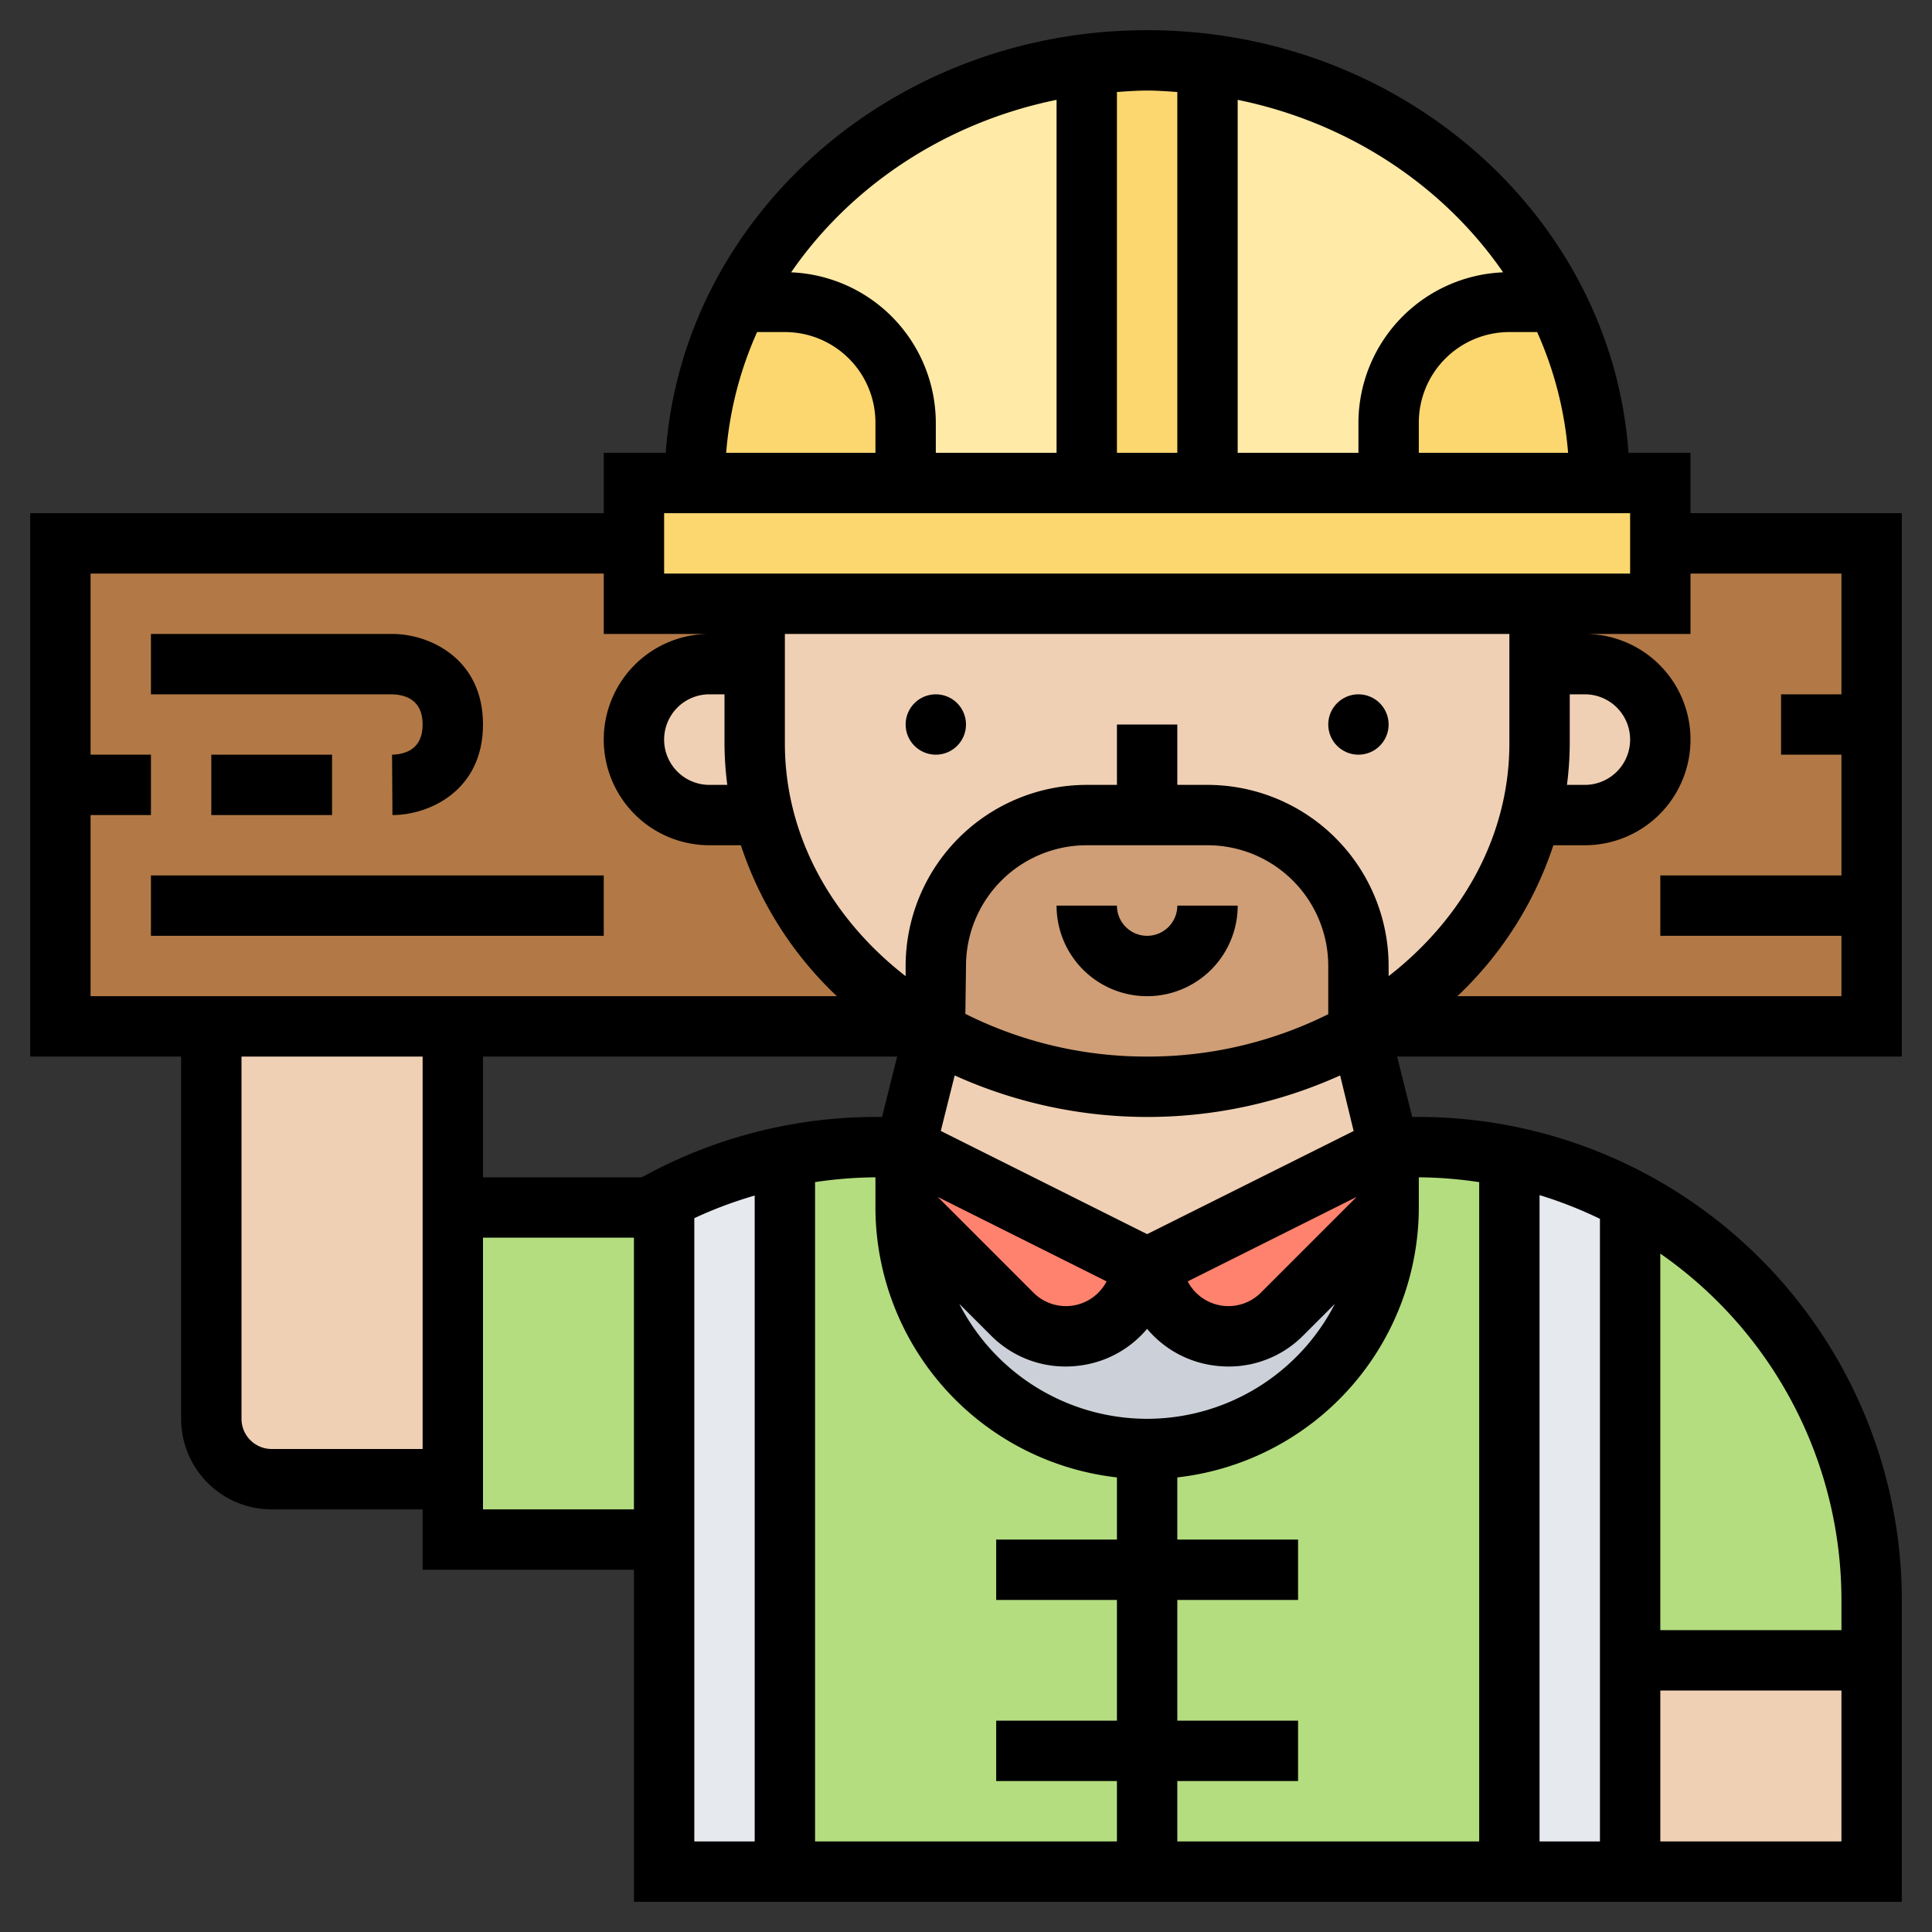
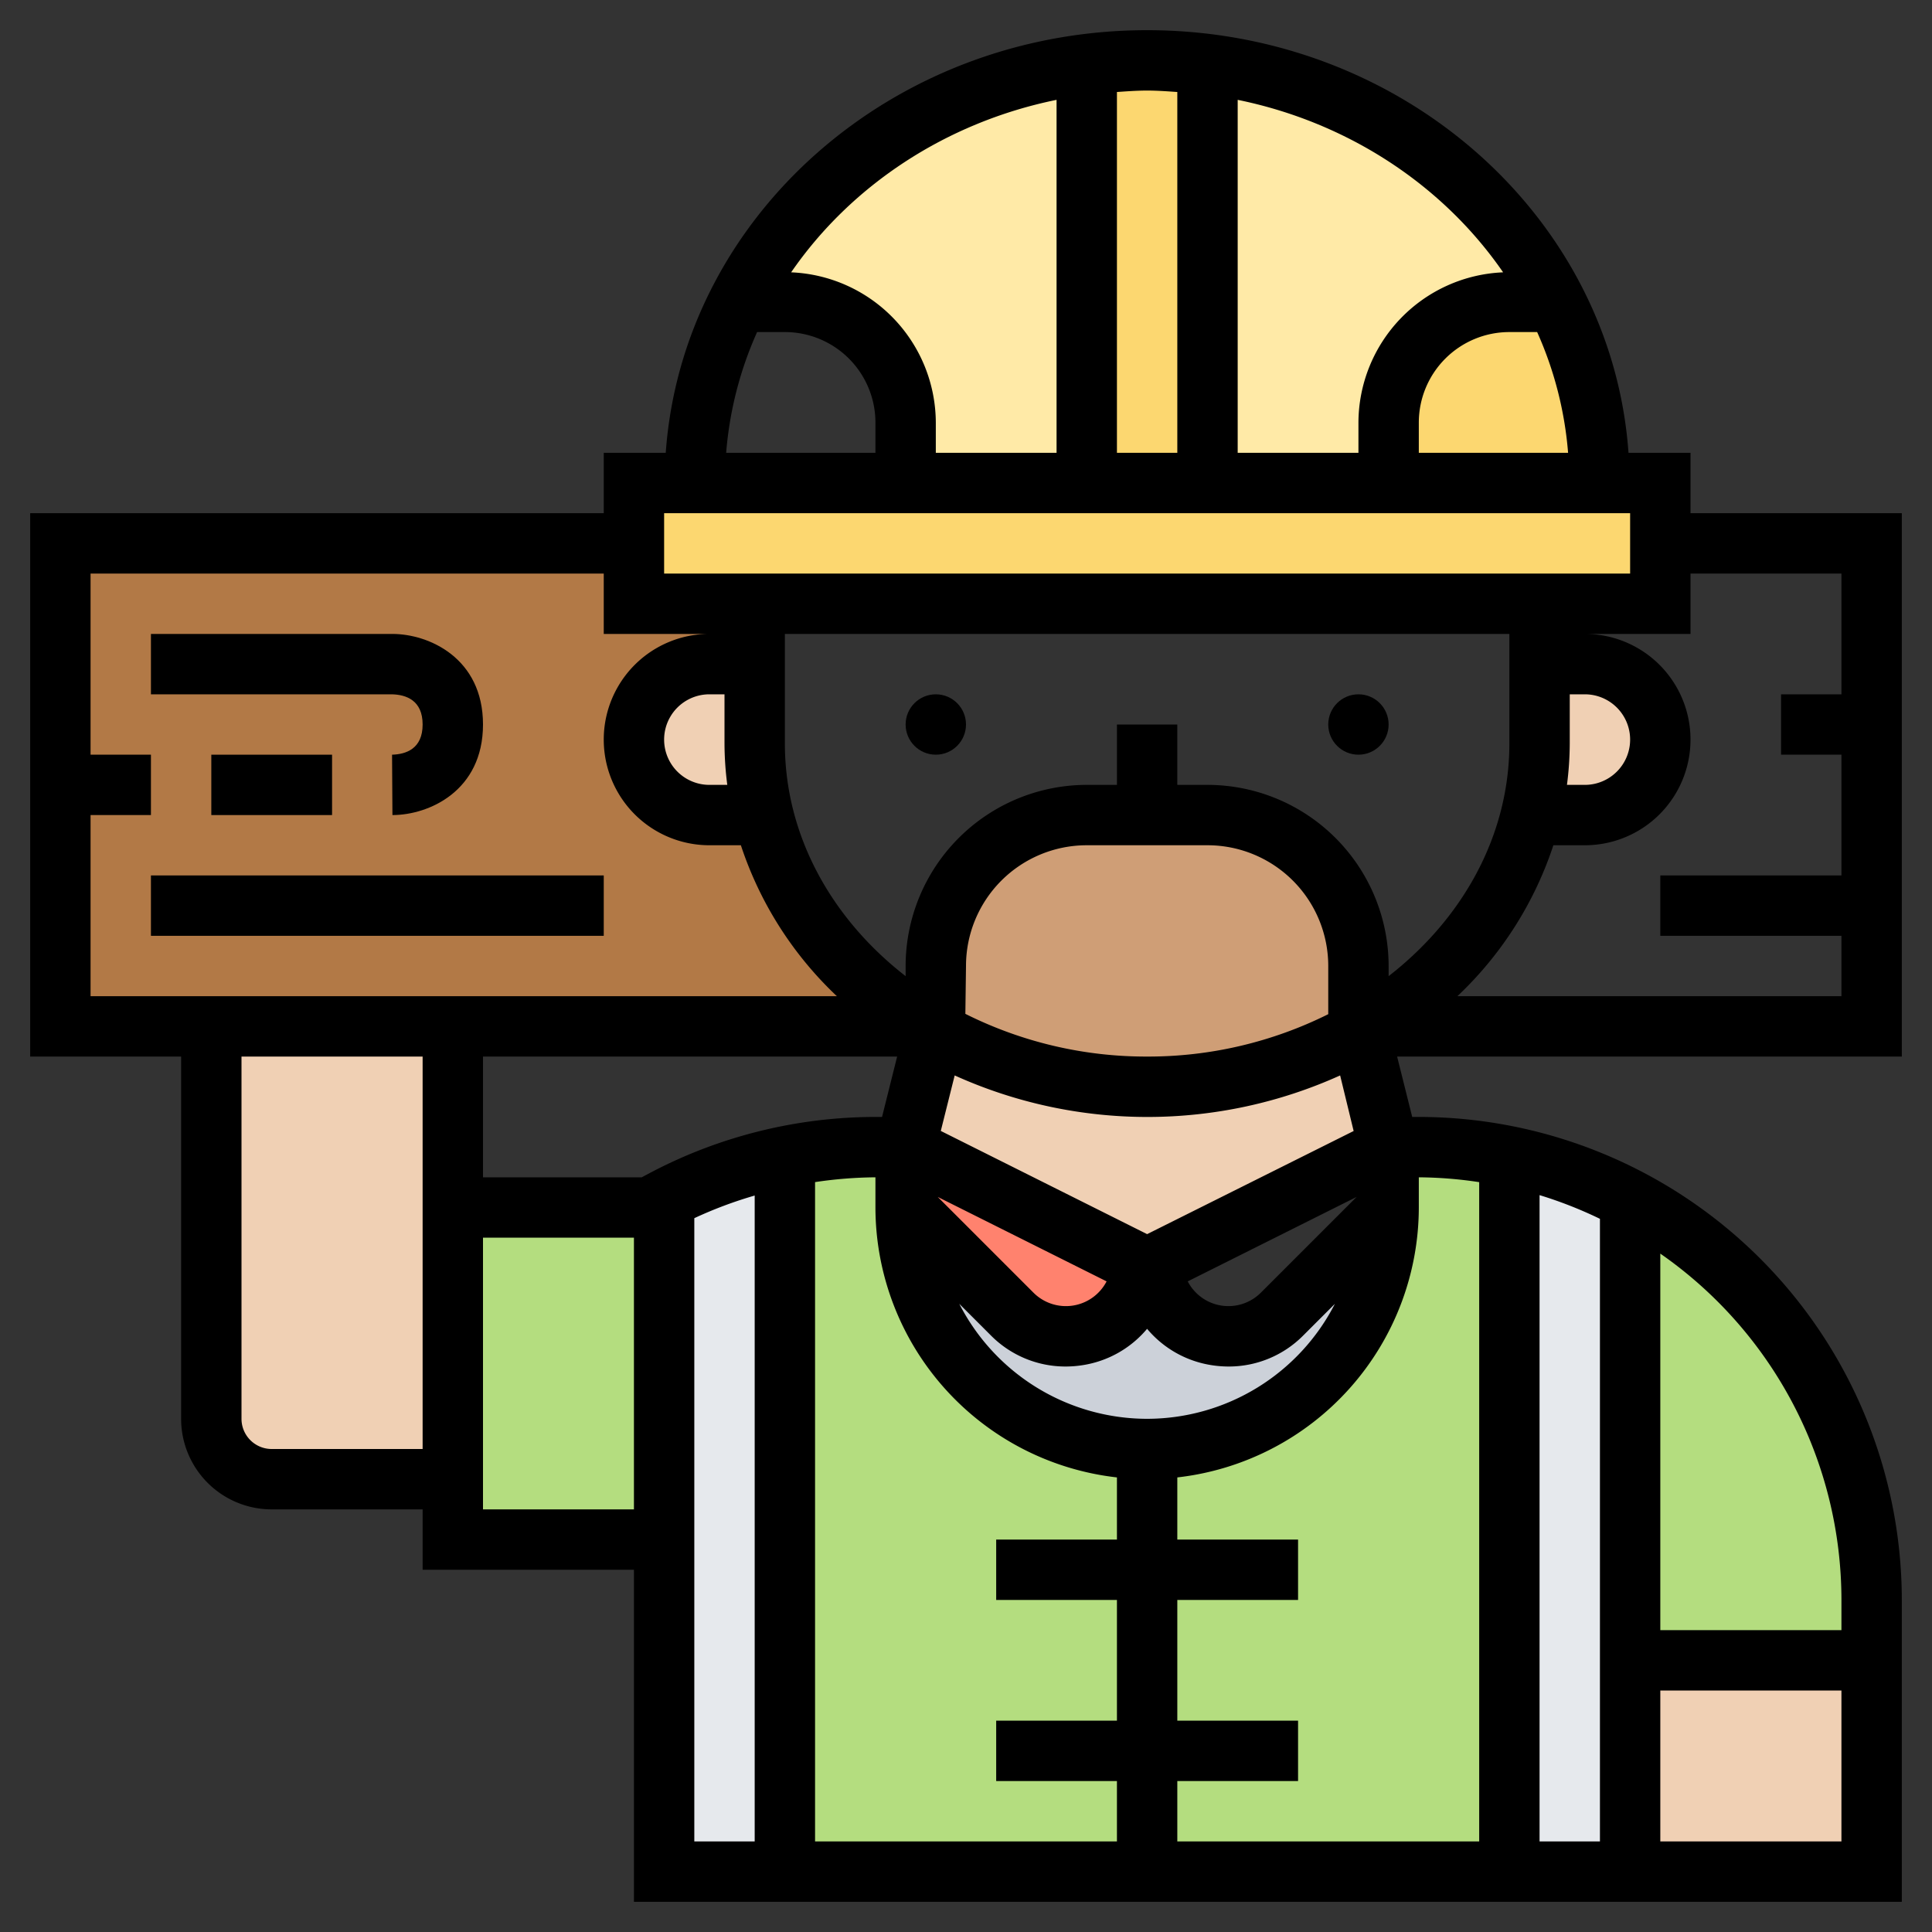
<svg xmlns="http://www.w3.org/2000/svg" id="Layer_6" data-name="Layer 6" viewBox="0 0 512 512">
  <rect x="0" y="0" width="512" height="512" fill="#333333" stroke="none" />
  <defs>
    <style>.cls-1{fill:#b4dd7f;}.cls-2{fill:#ff826e;}.cls-3{fill:#e6e9ed;}.cls-4{fill:#ccd1d9;}.cls-5{fill:#f0d0b4;}.cls-6{fill:#b27946;}.cls-7{fill:#cf9e76;}.cls-8{fill:#ffeaa7;}.cls-9{fill:#fcd770;}</style>
  </defs>
  <title>Apex-Building-Icon</title>
  <path class="cls-1" d="M496,424v16H432V320l.88-1.68A119.91,119.91,0,0,1,496,424Z" />
  <path class="cls-1" d="M176,320v88H120V320Z" />
-   <path class="cls-1" d="M376,304h-8v16a64,64,0,0,1-128,0V304h-8a113.1,113.1,0,0,0-24,2.48V496H400V306.4A118.55,118.55,0,0,0,376,304Z" />
-   <path class="cls-2" d="M368,304v16l-28.24,28.24A20.15,20.15,0,0,1,307.52,343L304,336Z" />
+   <path class="cls-1" d="M376,304h-8a64,64,0,0,1-128,0V304h-8a113.1,113.1,0,0,0-24,2.48V496H400V306.4A118.55,118.55,0,0,0,376,304Z" />
  <path class="cls-2" d="M304,336l-3.52,7a20.15,20.15,0,0,1-32.24,5.28L240,320V304Z" />
  <path class="cls-3" d="M208,306.48V496H176V317.92A115.63,115.63,0,0,1,208,306.48Z" />
  <path class="cls-3" d="M432.88,318.32,432,320V496H400V306.4A121.4,121.4,0,0,1,432.88,318.32Z" />
  <path class="cls-4" d="M339.76,348.24,368,320a64,64,0,0,1-128,0l28.24,28.24A20.15,20.15,0,0,0,300.48,343l3.52-7,3.52,7a20.15,20.15,0,0,0,32.24,5.28Z" />
  <path class="cls-5" d="M432,440h64v56H432Z" />
  <path class="cls-5" d="M120,320v72H72a16,16,0,0,1-16-16V272h64Z" />
  <path class="cls-6" d="M16,208V144H168v16h32v16H188a20,20,0,0,0,0,40h12l2.08-.56c5.6,23.36,21.28,43.44,43,56.56H16Z" />
-   <path class="cls-6" d="M496,240v32H363c21.68-13.12,37.44-33.2,43-56.56L408,216h12a20,20,0,0,0,0-40H408V160h32V144h56v96Z" />
  <path class="cls-5" d="M360.4,273.52,368,304l-64,32-64-32,7.6-30.48a117.08,117.08,0,0,0,112.8,0Z" />
  <path class="cls-5" d="M420,176a20,20,0,0,1,0,40H408l-2.08-.56A82.11,82.11,0,0,0,408,197V176h12Z" />
-   <path class="cls-5" d="M304,216H288a40,40,0,0,0-40,40v16h-3c-21.68-13.12-37.36-33.2-43-56.56A82.82,82.82,0,0,1,200,197V160H408v37a82.11,82.11,0,0,1-2.08,18.4c-5.52,23.36-21.28,43.44-43,56.56h-3V256a40,40,0,0,0-40-40Z" />
  <path class="cls-5" d="M202.08,215.44,200,216H188a20,20,0,0,1,0-40h12v21A82.82,82.82,0,0,0,202.08,215.44Z" />
  <path class="cls-7" d="M360,272l.4,1.52a117.08,117.08,0,0,1-112.8,0L248,272V256a40,40,0,0,1,40-40h32a40,40,0,0,1,40,40Z" />
  <path class="cls-8" d="M288,17V128H240V112a32,32,0,0,0-32-32H195.6C212.64,46.48,247,22.08,288,17Z" />
  <path class="cls-8" d="M412.4,80H400a32,32,0,0,0-32,32v16H320V17C361,22.08,395.36,46.48,412.4,80Z" />
  <path class="cls-9" d="M440,144v16H168V128H440Z" />
  <path class="cls-9" d="M424,128H368V112a32,32,0,0,1,32-32h12.4A105.23,105.23,0,0,1,424,128Z" />
  <path class="cls-9" d="M320,17V128H288V17a123.6,123.6,0,0,1,32,0Z" />
-   <path class="cls-9" d="M240,112v16H184a105.23,105.23,0,0,1,11.6-48H208A32,32,0,0,1,240,112Z" />
-   <path d="M304,248a8,8,0,0,1-8-8H280a24,24,0,0,0,48,0H312A8,8,0,0,1,304,248Z" />
  <path d="M504,280V136H448V120H431.57C427.14,57.56,371.7,8,304,8S180.86,57.56,176.43,120H160v16H8V280H48v96a24,24,0,0,0,24,24h40v16h56v88H504V424A128.14,128.14,0,0,0,376,296h-1.75l-4-16ZM296,424v32H264v16h32v16H216V313.27A113.08,113.08,0,0,1,232,312v8a72.1,72.1,0,0,0,64,71.53V408H264v16ZM170.06,312H128V280H237.75l-4,16H232a128.29,128.29,0,0,0-59.74,14.83Zm22.68-104H188a12,12,0,0,1,0-24h4v13A87.09,87.09,0,0,0,192.74,208ZM208,168H400v29c0,24.5-12.42,46.48-32,61.69V256a48.05,48.05,0,0,0-48-48h-8V192H296v16h-8a48.05,48.05,0,0,0-48,48v2.69c-19.58-15.21-32-37.19-32-61.69Zm208,29V184h4a12,12,0,0,1,0,24h-4.74A87.09,87.09,0,0,0,416,197ZM304,280a106.89,106.89,0,0,1-48.17-11.32L256,256a32,32,0,0,1,32-32h32a32,32,0,0,1,32,32v12.77A107,107,0,0,1,304,280Zm0,96a56,56,0,0,1-49.78-30.47l8.36,8.36a27.8,27.8,0,0,0,19.78,8.25,29.09,29.09,0,0,0,4.63-.37,27.81,27.81,0,0,0,17-9.62,27.84,27.84,0,0,0,17,9.62,29,29,0,0,0,4.63.37,27.76,27.76,0,0,0,19.78-8.25l8.36-8.36A56,56,0,0,1,304,376Zm-55.49-58.8,44.75,22.38a12.15,12.15,0,0,1-19.37,3Zm111,0-25.38,25.38a12.15,12.15,0,0,1-19.37-3ZM304,327.06l-54.68-27.35L253,285a124,124,0,0,0,102.15,0l3.58,14.73ZM488,152v32H472v16h16v32H440v16h48v16H386.22a96.51,96.51,0,0,0,25.44-40H420a28,28,0,0,0,0-56h28V152ZM407.36,88a97,97,0,0,1,8.2,32H376v-8a24,24,0,0,1,24-24Zm-9-15.83A40,40,0,0,0,360,112v8H328V26.46C357.46,32.47,382.57,49.27,398.34,72.17ZM312,24.38V120H296V24.38c2.66-.18,5.3-.38,8-.38S309.34,24.2,312,24.38Zm-32,2.08V120H248v-8a40,40,0,0,0-38.34-39.83C225.43,49.27,250.54,32.47,280,26.46ZM200.64,88H208a24,24,0,0,1,24,24v8H192.44A97,97,0,0,1,200.64,88ZM176,136H432v16H176ZM24,216H40V200H24V152H160v16h28a28,28,0,0,0,0,56h8.34a96.61,96.61,0,0,0,25.44,40H24ZM72,384a8,8,0,0,1-8-8V280h48V384Zm56,16V328h40v72Zm56-77.17a111.24,111.24,0,0,1,16-6V488H184ZM424,488H408V316.72A111.71,111.71,0,0,1,424,323Zm16,0V448h48v40Zm48-64v8H440V332.22A111.86,111.86,0,0,1,488,424ZM376,312a111,111,0,0,1,16,1.28V488H312V472h32V456H312V424h32V408H312V391.53A72.1,72.1,0,0,0,376,320Z" />
  <path d="M40,232H160v16H40Z" />
  <path d="M56,200H88v16H56Z" />
  <path d="M112,192c0,6.44-4.4,7.9-8.1,8l.1,16c9.65,0,24-6.39,24-24s-14.35-24-24-24H40v16h63.9C107.6,184.1,112,185.56,112,192Z" />
  <circle cx="248" cy="192" r="8" />
  <circle cx="360" cy="192" r="8" />
</svg>